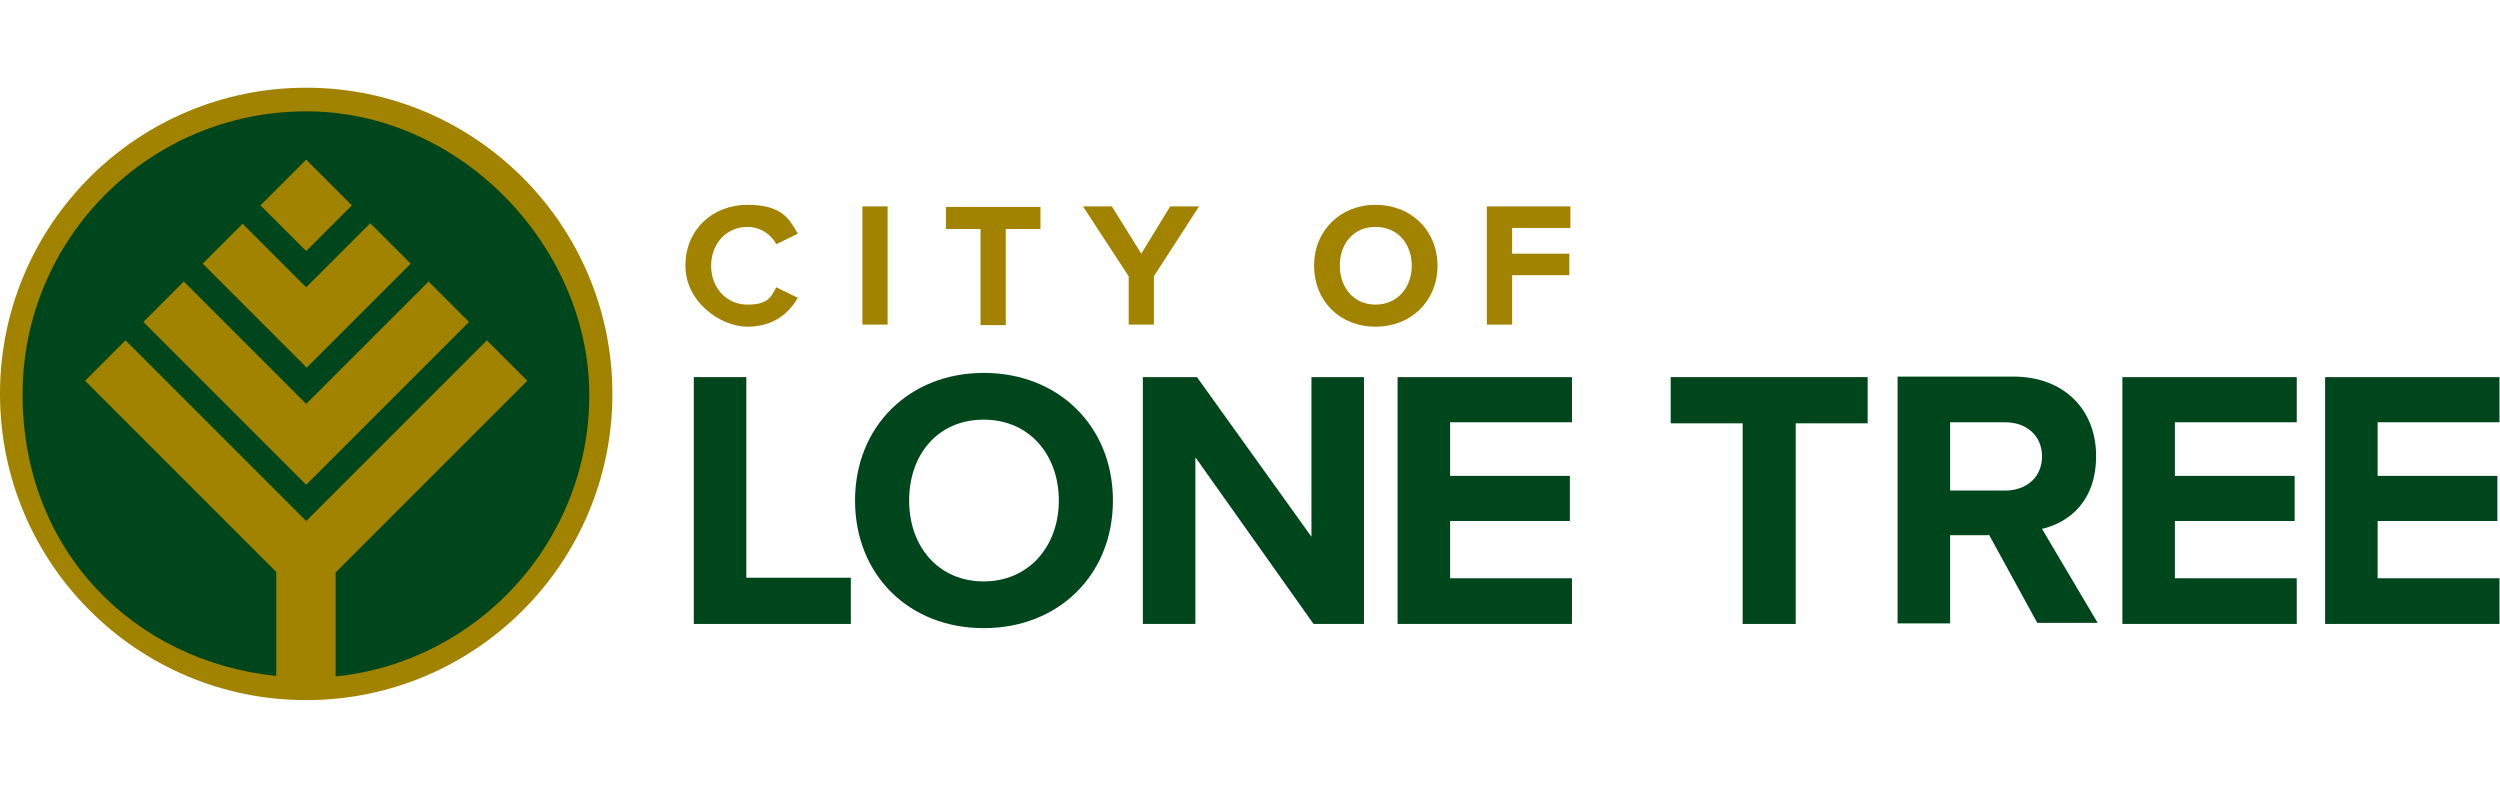
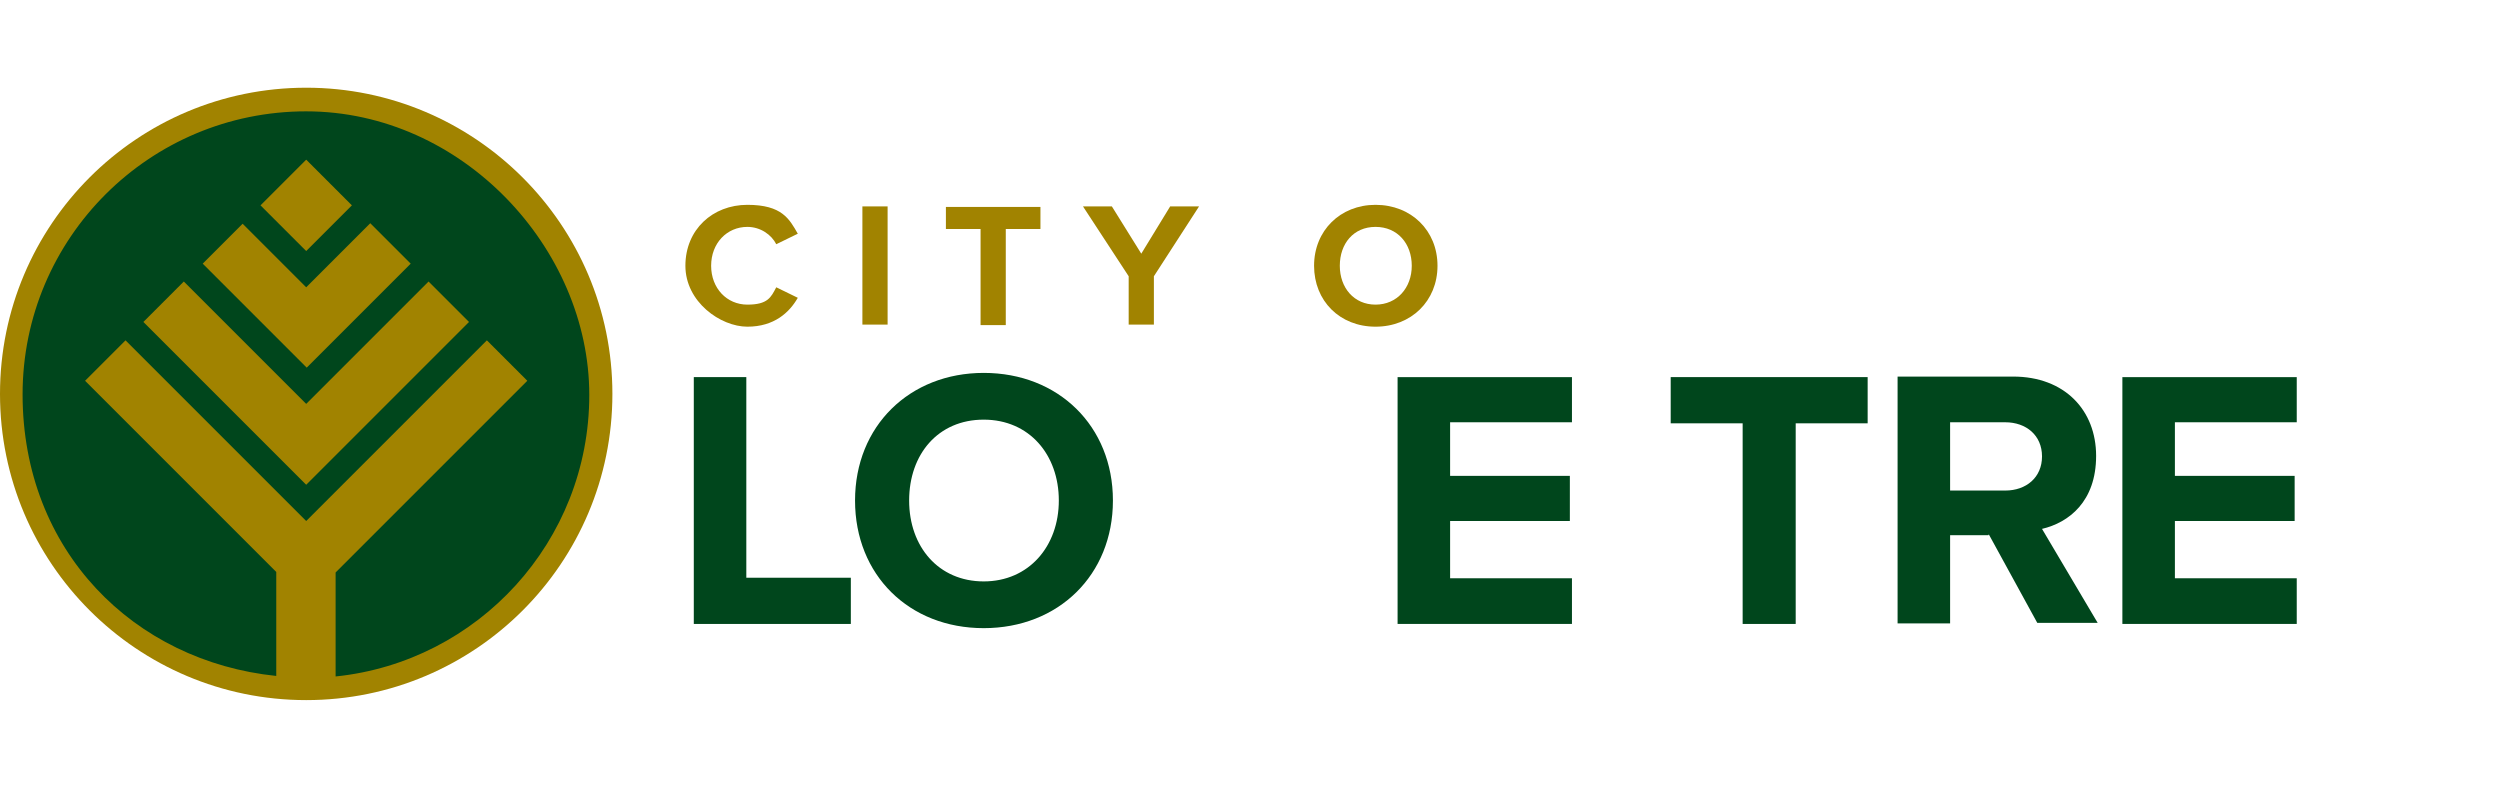
<svg xmlns="http://www.w3.org/2000/svg" id="Layer_1" version="1.1" viewBox="0 0 476 150">
  <defs>
    <style>
      .st0 {
        fill: #00461c;
      }

      .st1 {
        fill: #a18300;
      }
    </style>
  </defs>
  <g>
    <path class="st0" d="M132.1,71.8h10v38.2h19.9v8.8h-29.9v-47Z" />
    <path class="st0" d="M187.3,71c14.2,0,24.6,10.1,24.6,24.3s-10.4,24.3-24.6,24.3-24.5-10.1-24.5-24.3,10.4-24.3,24.5-24.3ZM187.3,79.9c-8.7,0-14.2,6.6-14.2,15.4s5.6,15.4,14.2,15.4,14.3-6.7,14.3-15.4-5.6-15.4-14.3-15.4Z" />
-     <path class="st0" d="M227.6,87.2v31.6h-10v-47h10.3l21.8,30.4v-30.4h10v47h-9.6l-22.4-31.6h-.1Z" />
    <path class="st0" d="M266.1,71.8h33.2v8.6h-23.2v10.2h22.8v8.6h-22.8v10.9h23.2v8.7h-33.2s0-47,0-47Z" />
    <path class="st0" d="M331.8,80.6h-13.7v-8.8h37.5v8.8h-13.7v38.2h-10.1v-38.2h0Z" />
    <path class="st0" d="M378.6,101.9h-7.3v16.8h-10v-47h22c9.8,0,15.8,6.4,15.8,15.1s-5.2,12.7-10.3,13.9l10.6,17.9h-11.5l-9.2-16.8h-.1ZM381.8,80.4h-10.5v13h10.5c4,0,7-2.5,7-6.5s-3-6.5-7-6.5Z" />
    <path class="st0" d="M404.1,71.8h33.2v8.6h-23.2v10.2h22.8v8.6h-22.8v10.9h23.2v8.7h-33.2s0-47,0-47Z" />
-     <path class="st0" d="M442.7,71.8h33.2v8.6h-23.2v10.2h22.8v8.6h-22.8v10.9h23.2v8.7h-33.2s0-47,0-47Z" />
  </g>
  <path class="st1" d="M58.3,16.7C26.1,16.7,0,42.8,0,75s26.1,58.3,58.3,58.3,58.3-26.1,58.3-58.3-26.2-58.3-58.3-58.3Z" />
  <g>
    <path class="st1" d="M130.5,50.6c0-6.9,5.2-11.6,11.8-11.6s8,2.7,9.6,5.5l-4.1,2c-.9-1.8-3-3.3-5.5-3.3-3.9,0-6.9,3.1-6.9,7.4s3,7.4,6.9,7.4,4.5-1.4,5.5-3.3l4.1,2c-1.6,2.8-4.5,5.5-9.6,5.5s-11.8-4.7-11.8-11.6Z" />
    <path class="st1" d="M164.2,39.3h4.8v22.5h-4.8s0-22.5,0-22.5Z" />
    <path class="st1" d="M186.7,43.6h-6.6v-4.2h18v4.2h-6.6v18.3h-4.8v-18.3h0Z" />
    <path class="st1" d="M214.9,52.6l-8.7-13.3h5.5l5.6,9,5.5-9h5.5l-8.6,13.3v9.2h-4.8v-9.2Z" />
    <path class="st1" d="M261.9,39c6.8,0,11.8,4.9,11.8,11.6s-5,11.6-11.8,11.6-11.7-4.9-11.7-11.6,5-11.6,11.7-11.6ZM261.9,43.2c-4.2,0-6.8,3.2-6.8,7.4s2.7,7.4,6.8,7.4,6.9-3.2,6.9-7.4-2.7-7.4-6.9-7.4Z" />
-     <path class="st1" d="M283.1,39.3h15.9v4.1h-11.1v4.9h10.9v4.1h-10.9v9.4h-4.8s0-22.5,0-22.5Z" />
  </g>
  <path class="st0" d="M58.3,21.2c-29.8,0-54,24.1-54,53.9s21.2,50.8,48.3,53.6v-19.8l-36.4-36.4,7.7-7.7,34.4,34.4,34.4-34.4,7.7,7.7-36.5,36.5v19.8c27.1-2.8,48.3-25.7,48.3-53.6s-24.2-54-53.9-54ZM58.3,30.4l8.7,8.7-8.7,8.7-8.7-8.7s8.7-8.7,8.7-8.7ZM46.1,42.5l12.2,12.2,12.2-12.2,7.7,7.7-19.8,19.8-19.8-19.8,7.7-7.7h-.2ZM58.3,92.3l-31-31,7.7-7.7,23.3,23.3,23.3-23.3,7.7,7.7s-31,31-31,31Z" />
</svg>